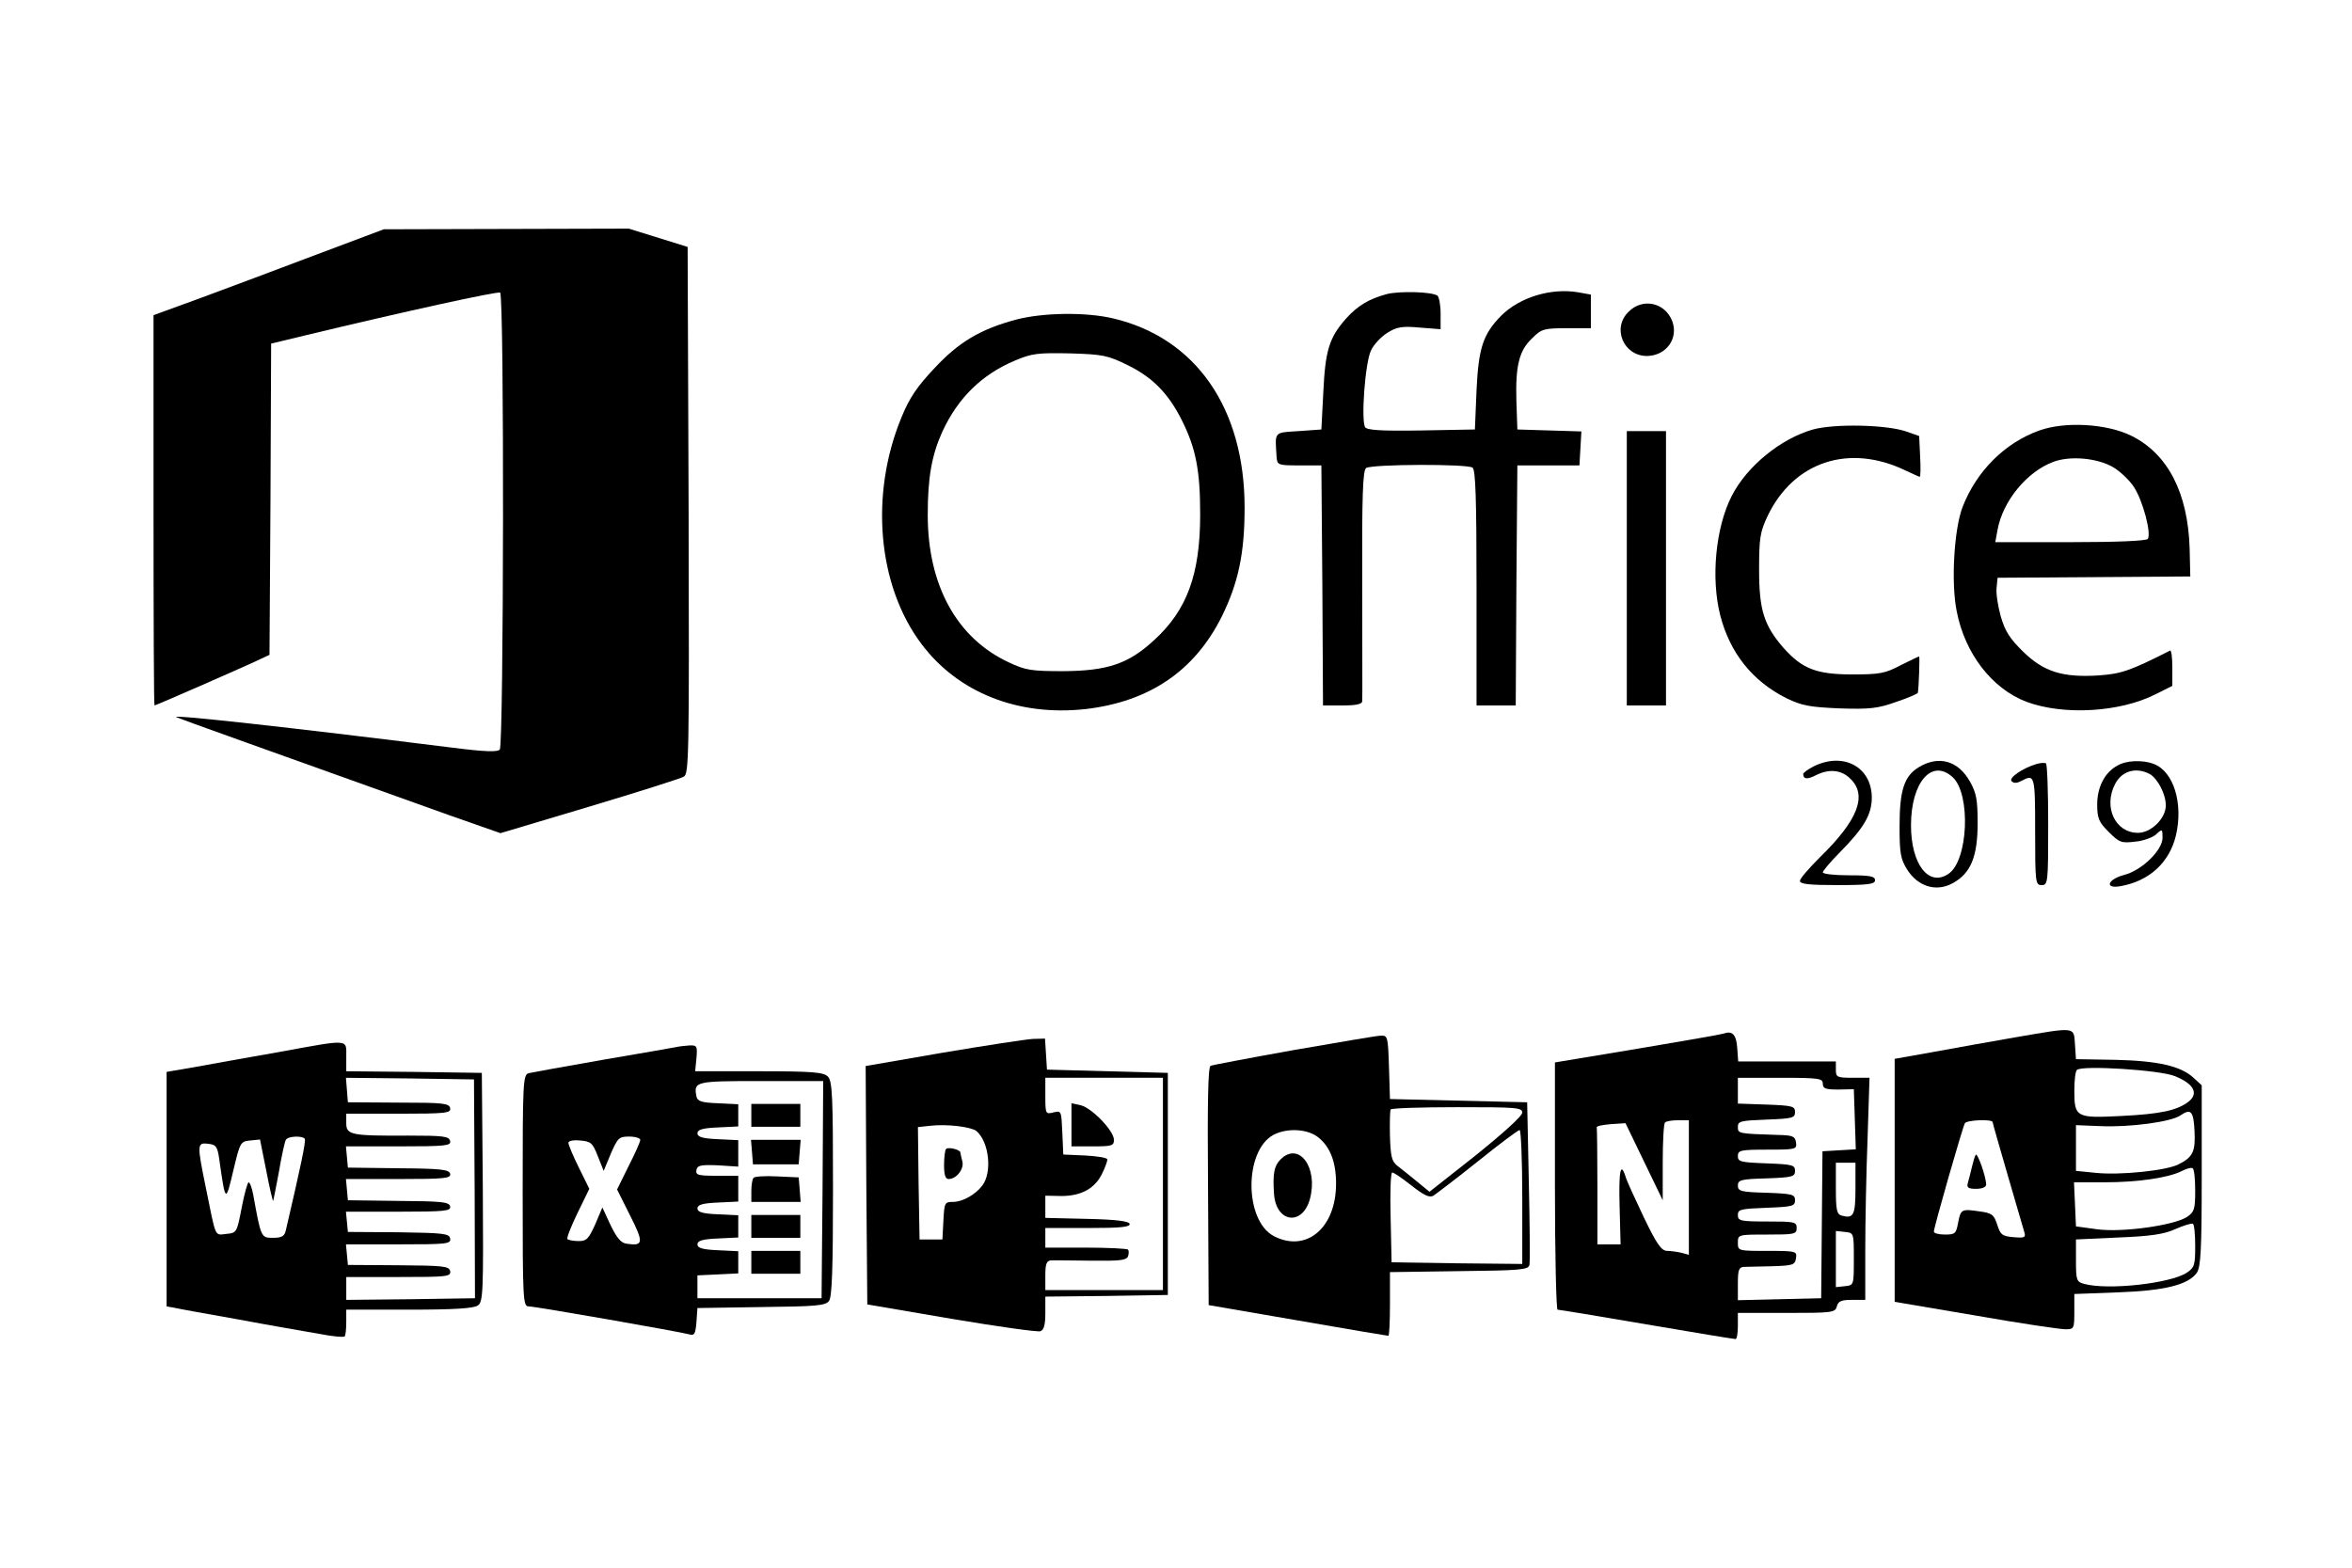
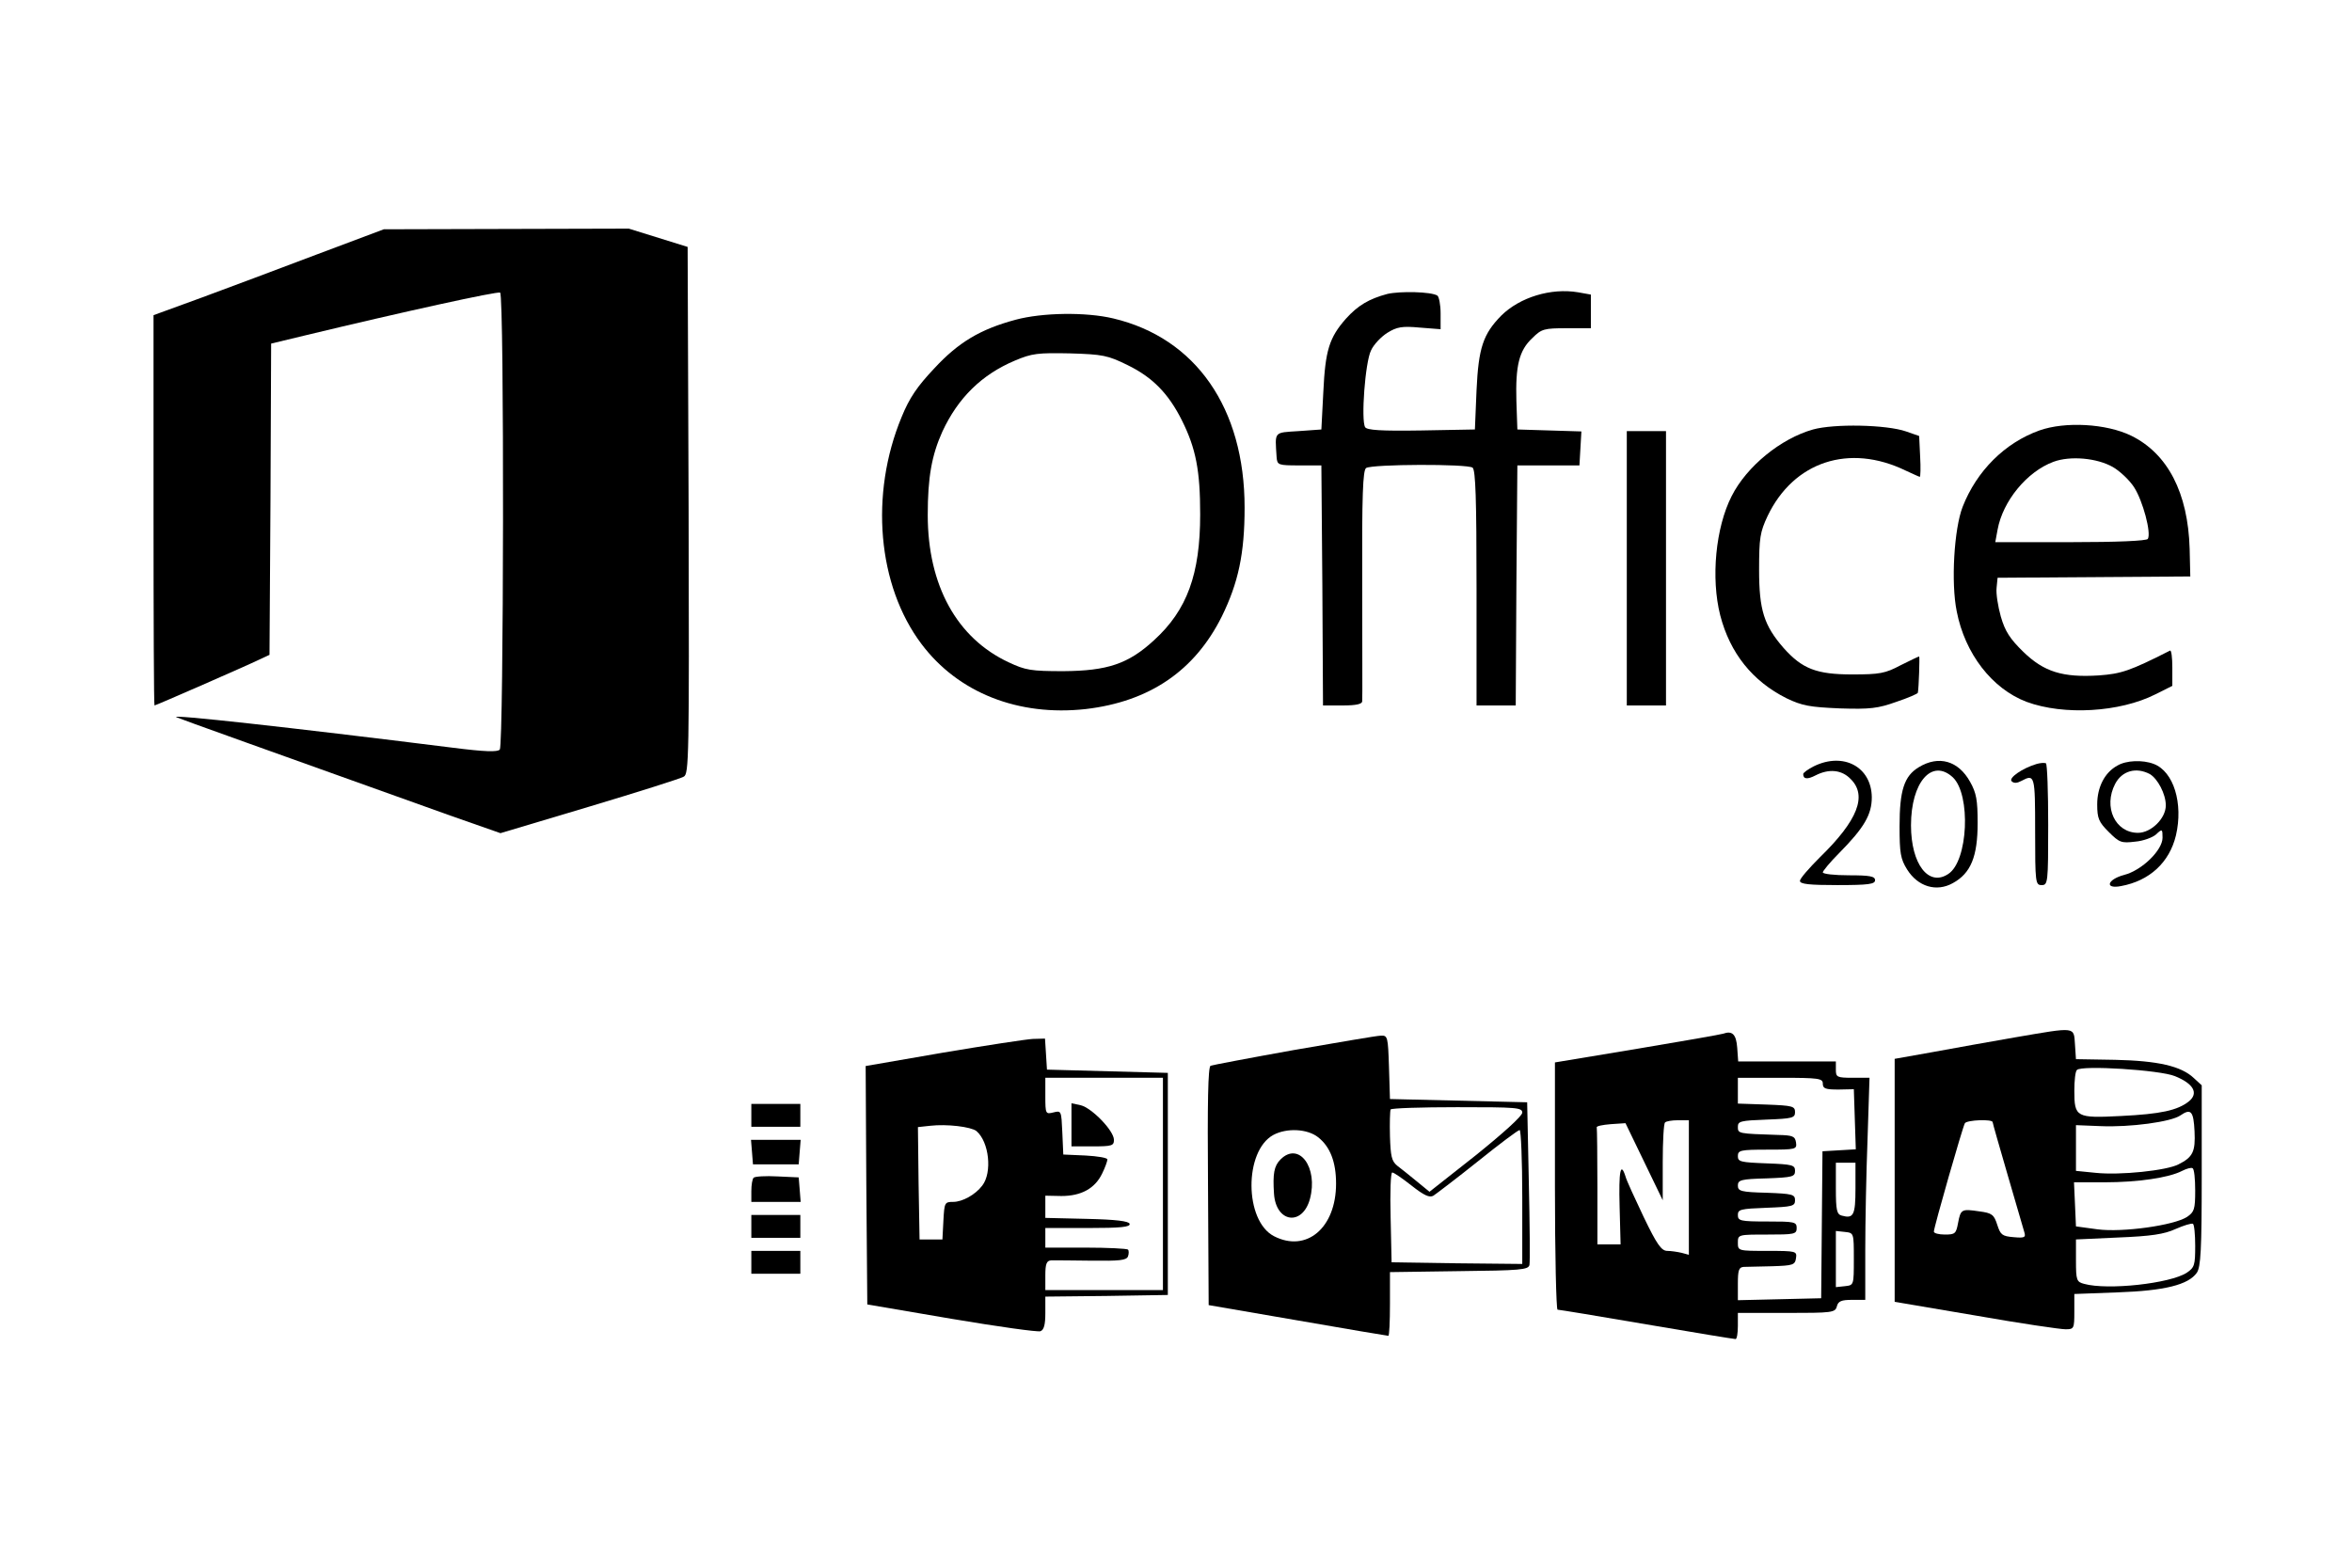
<svg xmlns="http://www.w3.org/2000/svg" version="1.0" width="720pt" height="480pt" viewBox="0 0 720 480" preserveAspectRatio="xMidYMid meet">
  <g transform="translate(0,480) scale(0.1,-0.1)" fill="#000000" stroke="none">
    <path d="M970 4021 c-113 -43 -271 -102 -352 -132 l-148 -54 0 -597 c0 -329 1 -598 3 -598 4 0 283 122 322 141 l30 14 3 477 2 476 108 26 c295 71 586 135 593 130 13 -7 11 -1384 -1 -1399 -7 -8 -45 -7 -147 6 -504 63 -868 103 -843 93 13 -6 274 -99 838 -301 l154 -54 271 81 c150 45 280 86 290 92 16 8 17 55 15 815 l-3 807 -90 28 -90 28 -375 -1 -375 -1 -205 -77z" />
    <path d="M4247 3900 c-56 -15 -90 -35 -127 -76 -51 -58 -63 -97 -69 -224 l-6 -115 -70 -5 c-77 -5 -72 0 -67 -80 2 -24 5 -25 70 -25 l67 0 3 -367 2 -368 60 0 c41 0 60 4 60 13 1 6 0 168 0 359 -1 273 2 348 12 355 19 12 311 13 326 1 9 -8 12 -94 12 -369 l0 -359 60 0 60 0 2 368 3 367 95 0 95 0 3 52 3 52 -98 3 -98 3 -3 87 c-3 108 8 155 49 193 28 28 36 30 105 30 l74 0 0 52 0 51 -39 7 c-83 14 -178 -15 -235 -71 -56 -57 -70 -99 -76 -229 l-5 -120 -164 -3 c-125 -2 -166 1 -172 10 -13 21 0 199 18 235 8 18 31 42 50 54 29 18 45 21 99 16 l64 -5 0 49 c0 26 -5 51 -10 54 -19 12 -114 14 -153 5z" />
-     <path d="M4985 3845 c-51 -50 -15 -135 57 -135 59 1 97 54 77 107 -22 57 -91 72 -134 28z" />
    <path d="M3109 3821 c-108 -29 -175 -69 -249 -149 -52 -55 -76 -90 -100 -149 -98 -236 -74 -516 61 -695 112 -149 296 -222 503 -199 195 23 333 117 416 283 51 104 70 193 70 334 0 304 -149 519 -402 579 -84 20 -217 18 -299 -4z m343 -139 c76 -37 125 -87 166 -169 43 -86 56 -154 56 -288 0 -183 -40 -293 -141 -385 -79 -73 -143 -94 -278 -95 -99 0 -116 3 -167 27 -159 74 -248 236 -248 451 0 115 12 183 45 256 48 103 120 174 222 217 52 22 70 24 168 22 101 -3 116 -6 177 -36z" />
    <path d="M5550 3485 c-99 -28 -203 -113 -249 -204 -49 -96 -64 -251 -35 -365 30 -116 99 -202 203 -254 48 -23 71 -27 163 -31 93 -3 117 0 173 20 36 12 66 25 66 28 3 16 6 111 4 111 -2 0 -27 -12 -57 -27 -47 -25 -64 -28 -148 -28 -109 0 -153 17 -210 81 -60 69 -75 116 -75 239 0 98 3 116 26 165 80 167 250 223 423 139 22 -10 41 -19 43 -19 2 0 3 28 1 62 l-3 63 -40 14 c-61 21 -220 24 -285 6z" />
    <path d="M6243 3482 c-106 -38 -192 -124 -235 -234 -26 -67 -36 -232 -18 -320 25 -129 108 -237 214 -277 114 -42 285 -32 394 23 l52 26 0 56 c0 31 -3 54 -7 52 -124 -63 -150 -71 -218 -76 -111 -7 -168 11 -231 72 -41 40 -56 63 -69 108 -9 32 -15 71 -13 88 l3 31 295 2 295 2 -2 85 c-5 171 -67 291 -179 346 -76 37 -202 44 -281 16z m225 -112 c21 -12 51 -40 65 -62 27 -42 53 -140 42 -158 -4 -6 -92 -10 -237 -10 l-230 0 7 38 c16 88 90 178 171 208 51 19 133 12 182 -16z" />
    <path d="M4980 3060 l0 -420 60 0 60 0 0 420 0 420 -60 0 -60 0 0 -420z" />
    <path d="M5553 2454 c-18 -9 -33 -20 -33 -24 0 -16 13 -17 38 -4 41 21 80 17 107 -11 52 -51 22 -127 -94 -240 -33 -33 -61 -65 -61 -72 0 -10 28 -13 115 -13 96 0 115 3 115 15 0 12 -16 15 -80 15 -44 0 -80 4 -80 9 0 4 22 31 50 59 77 78 100 118 100 171 -1 93 -87 139 -177 95z" />
    <path d="M5874 2451 c-45 -27 -59 -71 -59 -181 0 -82 3 -100 23 -132 33 -53 90 -70 140 -42 55 30 76 81 76 184 0 71 -4 92 -23 126 -36 65 -96 82 -157 45z m104 -31 c56 -53 47 -257 -14 -296 -60 -40 -114 30 -114 149 0 132 64 206 128 147z" />
    <path d="M6235 2461 c-44 -13 -87 -43 -77 -53 7 -7 17 -6 30 1 41 22 42 17 42 -154 0 -158 1 -165 20 -165 19 0 20 7 20 184 0 102 -3 187 -7 189 -5 2 -17 1 -28 -2z" />
    <path d="M6482 2456 c-39 -21 -62 -66 -62 -119 0 -43 5 -54 35 -84 33 -33 39 -35 81 -30 25 2 54 13 64 22 19 18 20 17 20 -10 0 -38 -63 -100 -118 -114 -52 -14 -60 -44 -9 -34 87 16 148 72 168 155 23 98 -7 196 -68 219 -34 13 -84 11 -111 -5z m99 -26 c24 -14 49 -61 49 -96 0 -40 -45 -84 -85 -84 -70 0 -107 79 -70 150 21 40 64 52 106 30z" />
    <path d="M6170 1624 c-74 -13 -188 -33 -252 -45 l-118 -21 0 -372 0 -372 248 -42 c136 -24 259 -42 275 -42 26 0 27 2 27 54 l0 54 133 5 c143 5 216 23 242 60 12 18 15 69 15 297 l0 277 -24 22 c-39 37 -110 53 -241 56 l-120 2 -3 45 c-4 55 5 54 -182 22z m488 -119 c57 -23 73 -52 43 -77 -35 -28 -87 -39 -208 -45 -137 -7 -143 -4 -143 77 0 31 3 60 8 64 14 15 254 0 300 -19z m60 -169 c3 -62 -5 -79 -49 -101 -36 -19 -179 -34 -254 -26 l-60 6 0 70 0 70 75 -3 c90 -4 217 13 245 33 32 22 40 13 43 -49z m-618 28 c0 -3 21 -76 46 -162 25 -86 48 -165 51 -175 5 -16 0 -18 -33 -15 -35 3 -40 7 -50 38 -10 31 -16 36 -55 41 -54 8 -57 7 -65 -36 -6 -32 -9 -35 -40 -35 -19 0 -34 4 -34 9 0 13 88 320 95 332 7 10 85 13 85 3z m620 -209 c0 -58 -3 -66 -25 -81 -40 -26 -197 -48 -274 -38 l-66 9 -3 68 -3 67 94 0 c101 0 197 14 237 35 14 7 28 11 32 8 5 -2 8 -33 8 -68z m0 -170 c0 -58 -2 -66 -26 -82 -51 -33 -242 -54 -314 -34 -23 6 -25 11 -25 71 l0 65 130 6 c100 4 140 10 175 26 25 11 48 18 53 16 4 -2 7 -33 7 -68z" />
-     <path d="M6048 1264 c-3 -5 -8 -22 -12 -39 -4 -16 -9 -38 -12 -47 -4 -14 1 -18 25 -18 18 0 31 5 31 13 0 24 -27 100 -32 91z" />
    <path d="M5275 1635 c-5 -2 -124 -23 -262 -46 l-253 -42 0 -379 c0 -208 4 -378 8 -378 4 0 127 -20 272 -45 146 -25 268 -45 273 -45 4 0 7 18 7 40 l0 40 149 0 c140 0 149 1 154 20 4 16 14 20 46 20 l41 0 0 153 c0 83 3 236 7 340 l6 187 -51 0 c-49 0 -52 2 -52 25 l0 25 -149 0 -150 0 -3 42 c-3 41 -15 53 -43 43z m305 -153 c0 -15 8 -18 48 -18 l47 1 3 -92 3 -92 -51 -3 -51 -3 -2 -225 -2 -225 -127 -3 -128 -3 0 51 c0 41 3 50 18 51 9 0 49 1 87 2 64 2 70 4 73 25 3 21 1 22 -87 22 -90 0 -91 0 -91 25 0 25 1 25 90 25 83 0 90 1 90 20 0 19 -7 20 -90 20 -83 0 -90 2 -90 20 0 17 8 19 88 22 79 3 87 5 87 23 0 18 -8 20 -87 23 -79 2 -88 5 -88 22 0 17 9 20 88 22 79 3 87 5 87 23 0 18 -8 20 -87 23 -80 3 -88 5 -88 22 0 18 7 20 91 20 87 0 90 1 87 22 -3 19 -10 22 -55 23 -123 4 -123 4 -123 25 0 17 8 19 88 22 79 3 87 5 87 23 0 18 -8 20 -87 23 l-88 3 0 39 0 40 130 0 c119 0 130 -2 130 -18z m-410 -318 l0 -206 -22 6 c-13 3 -33 6 -44 6 -18 0 -32 20 -72 103 -27 57 -53 113 -56 125 -15 47 -21 17 -18 -93 l3 -115 -35 0 -36 0 0 175 c0 96 -1 178 -2 183 -2 4 18 8 43 10 l45 3 57 -118 57 -118 0 116 c0 64 3 119 7 122 3 4 21 7 40 7 l33 0 0 -206z m510 -3 c0 -82 -6 -93 -42 -83 -15 4 -18 16 -18 83 l0 79 30 0 30 0 0 -79z m-5 -216 c0 -80 0 -80 -27 -83 l-28 -3 0 86 0 86 28 -3 c27 -3 27 -3 27 -83z" />
    <path d="M3961 1585 c-134 -24 -249 -46 -255 -48 -8 -3 -10 -112 -8 -369 l2 -364 273 -47 c149 -26 274 -47 277 -47 3 0 5 44 5 97 l0 98 212 3 c186 2 212 4 215 19 2 9 1 124 -2 257 l-5 241 -210 5 -210 5 -3 98 c-3 93 -4 97 -25 96 -12 0 -132 -21 -266 -44z m699 -192 c-1 -11 -60 -64 -142 -130 l-142 -112 -39 32 c-22 18 -48 39 -60 48 -17 14 -20 29 -22 90 -1 41 0 77 2 82 2 4 94 7 204 7 183 0 199 -1 199 -17z m-625 -75 c37 -29 55 -76 55 -142 0 -136 -91 -212 -190 -161 -91 47 -92 261 -2 310 41 22 104 19 137 -7z m625 -183 l0 -205 -200 2 -200 3 -3 138 c-2 75 0 137 5 137 5 0 31 -18 59 -40 38 -30 55 -38 67 -31 9 6 71 53 136 105 66 53 123 96 128 96 4 0 8 -92 8 -205z" />
    <path d="M3920 1250 c-20 -20 -24 -44 -20 -105 6 -89 87 -100 110 -16 26 97 -34 177 -90 121z" />
    <path d="M2887 1577 l-237 -41 2 -365 3 -365 258 -44 c142 -24 264 -41 272 -38 11 4 15 21 15 55 l0 51 188 2 187 3 0 340 0 340 -185 5 -185 5 -3 48 -3 47 -37 -1 c-20 -1 -144 -20 -275 -42z m673 -402 l0 -325 -180 0 -180 0 0 45 c0 36 4 45 18 46 9 0 65 0 123 -1 86 -1 107 1 112 13 3 8 3 18 0 21 -4 3 -62 6 -130 6 l-123 0 0 30 0 30 131 0 c100 0 130 3 127 13 -3 8 -41 13 -131 15 l-127 3 0 34 0 34 49 -1 c61 0 103 23 125 69 9 18 16 38 16 43 0 5 -30 10 -67 12 l-68 3 -3 68 c-3 66 -3 67 -27 61 -24 -6 -25 -5 -25 50 l0 56 180 0 180 0 0 -325z m-571 162 c39 -33 49 -127 18 -167 -21 -28 -61 -50 -89 -50 -26 0 -27 -2 -30 -57 l-3 -58 -35 0 -35 0 -3 172 -2 172 37 4 c52 6 125 -3 142 -16z" />
    <path d="M3280 1356 l0 -66 65 0 c59 0 65 2 65 20 0 28 -68 98 -102 106 l-28 6 0 -66z" />
-     <path d="M2896 1282 c-3 -3 -6 -25 -6 -49 0 -31 4 -43 14 -43 24 0 48 31 42 54 -3 12 -6 24 -6 27 0 9 -37 18 -44 11z" />
-     <path d="M855 1579 c-88 -15 -202 -36 -252 -45 l-93 -16 0 -359 0 -359 23 -4 c12 -3 101 -19 197 -36 96 -18 207 -37 247 -44 40 -8 75 -11 78 -8 3 3 5 23 5 44 l0 38 193 0 c139 0 198 4 210 13 16 11 17 42 15 362 l-3 350 -207 3 -208 2 0 45 c0 54 13 54 -205 14z m598 -419 l1 -335 -197 -3 -197 -2 0 35 0 35 161 0 c147 0 160 1 157 18 -3 15 -19 17 -158 18 l-155 1 -3 32 -3 31 161 0 c148 0 161 1 158 18 -3 15 -19 17 -158 19 l-155 1 -3 31 -3 31 161 0 c142 0 161 2 158 16 -3 14 -25 16 -158 17 l-155 2 -3 33 -3 32 161 0 c142 0 161 2 158 16 -3 13 -26 16 -158 17 l-155 2 -3 33 -3 32 161 0 c145 0 161 2 158 16 -3 15 -20 17 -128 17 -175 -1 -190 2 -190 38 l0 29 161 0 c145 0 160 2 157 17 -3 15 -21 17 -158 17 l-155 1 -3 38 -3 37 196 -2 196 -3 2 -335z m-520 153 c4 -7 -13 -87 -58 -280 -4 -18 -12 -23 -39 -23 -37 0 -37 0 -61 133 -4 20 -10 37 -14 37 -3 0 -13 -35 -21 -77 -15 -77 -15 -78 -47 -81 -37 -4 -31 -15 -63 142 -27 132 -27 138 7 134 25 -3 29 -8 35 -53 18 -127 19 -128 42 -30 21 88 22 90 52 93 l30 3 19 -95 c10 -53 20 -94 21 -93 1 1 9 42 18 90 8 48 18 92 21 97 7 12 52 13 58 3z" />
-     <path d="M2070 1594 c-8 -2 -109 -19 -225 -39 -115 -20 -218 -39 -227 -41 -17 -5 -18 -31 -18 -360 0 -339 1 -354 19 -354 20 0 465 -78 493 -86 14 -4 17 3 20 38 l3 43 195 3 c169 2 197 4 208 19 9 13 12 98 12 344 0 284 -2 330 -16 343 -13 13 -47 16 -211 16 l-195 0 4 40 c3 37 2 40 -22 39 -14 -1 -32 -3 -40 -5z m448 -436 l-3 -333 -190 0 -190 0 0 35 0 35 63 3 62 3 0 34 0 34 -62 3 c-48 2 -63 7 -63 18 0 11 15 16 63 18 l62 3 0 34 0 34 -62 3 c-48 2 -63 7 -63 18 0 11 15 16 63 18 l62 3 0 39 0 40 -66 0 c-57 0 -65 2 -62 18 3 14 13 16 66 14 l62 -4 0 41 0 40 -62 3 c-48 2 -63 7 -63 18 0 11 15 16 63 18 l62 3 0 34 0 34 -62 3 c-51 2 -63 6 -66 21 -9 46 -3 47 198 47 l190 0 -2 -332z m-558 152 c0 -6 -16 -42 -36 -81 l-35 -71 40 -80 c42 -83 41 -94 -11 -86 -17 2 -30 18 -49 57 l-25 54 -22 -52 c-20 -44 -26 -51 -51 -51 -15 0 -30 3 -34 6 -3 3 11 39 31 80 l36 74 -32 65 c-18 36 -32 70 -32 76 0 6 16 9 36 7 33 -3 38 -7 54 -48 l18 -45 22 53 c21 48 25 52 56 52 19 0 34 -5 34 -10z" />
    <path d="M2300 1385 l0 -35 75 0 75 0 0 35 0 35 -75 0 -75 0 0 -35z" />
    <path d="M2302 1273 l3 -38 70 0 70 0 3 38 3 37 -76 0 -76 0 3 -37z" />
    <path d="M2307 1194 c-4 -4 -7 -22 -7 -41 l0 -33 76 0 75 0 -3 38 -3 37 -65 3 c-36 2 -69 0 -73 -4z" />
    <path d="M2300 1045 l0 -35 75 0 75 0 0 35 0 35 -75 0 -75 0 0 -35z" />
    <path d="M2300 935 l0 -35 75 0 75 0 0 35 0 35 -75 0 -75 0 0 -35z" />
  </g>
</svg>